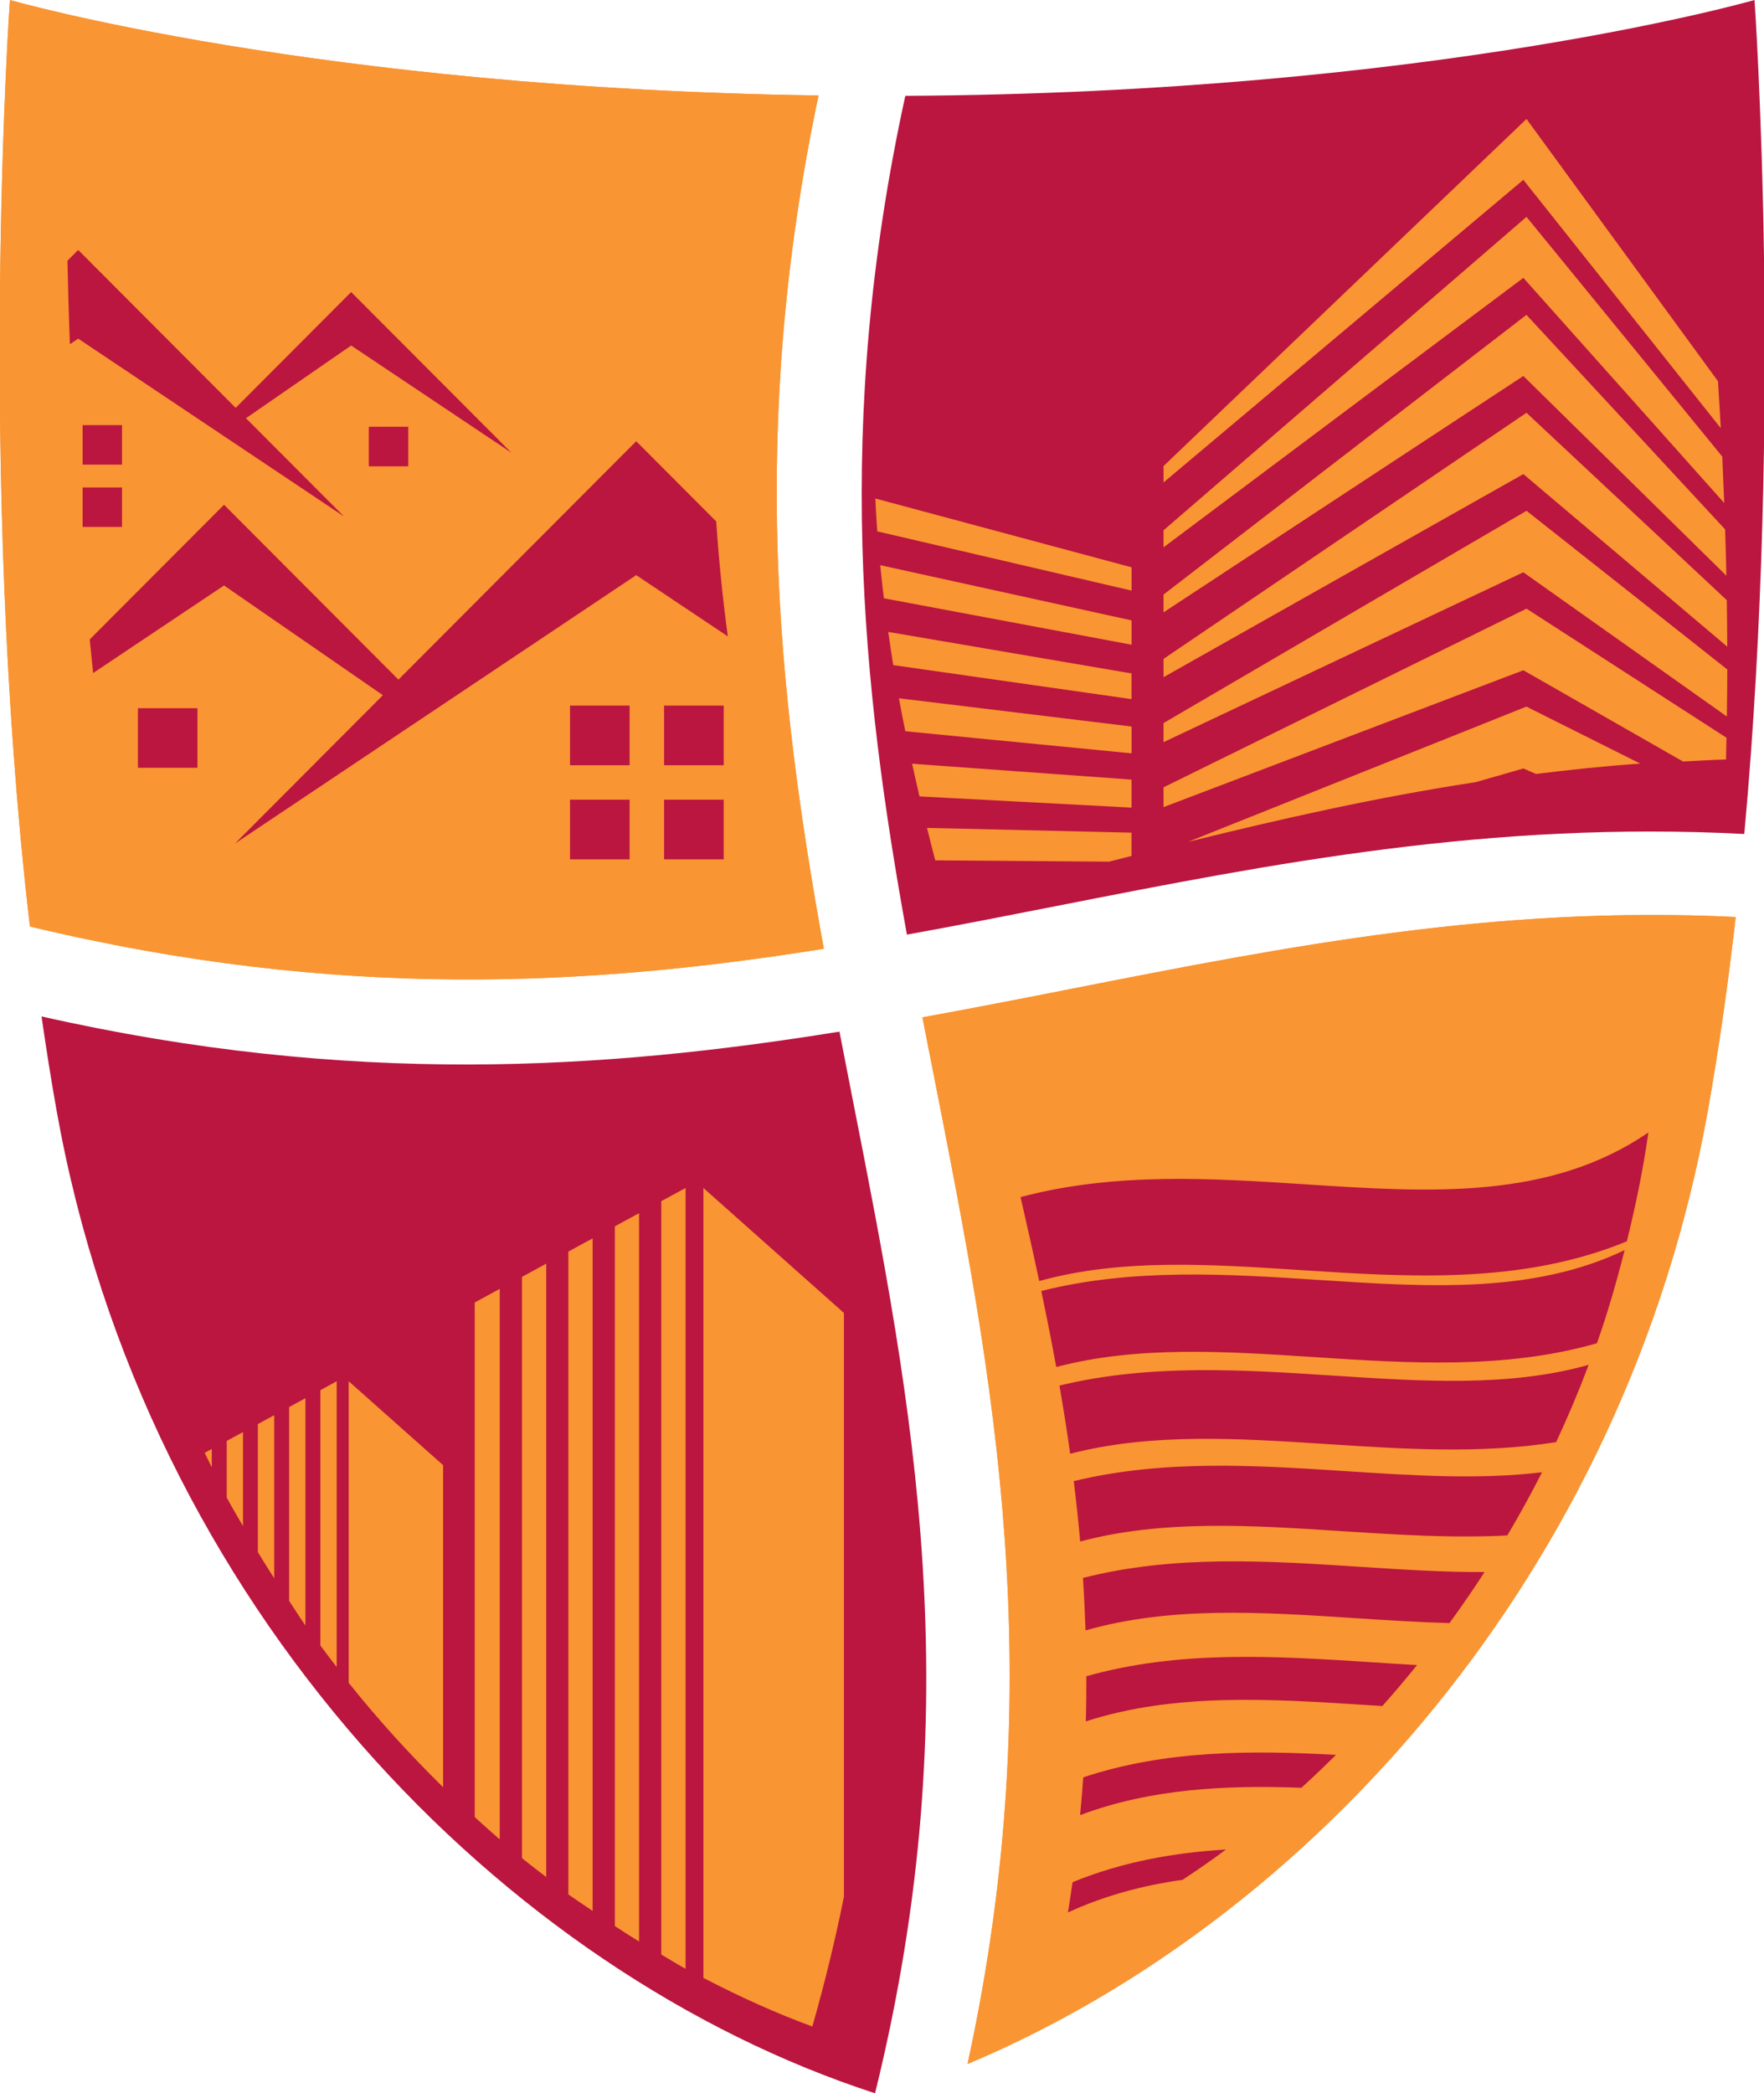
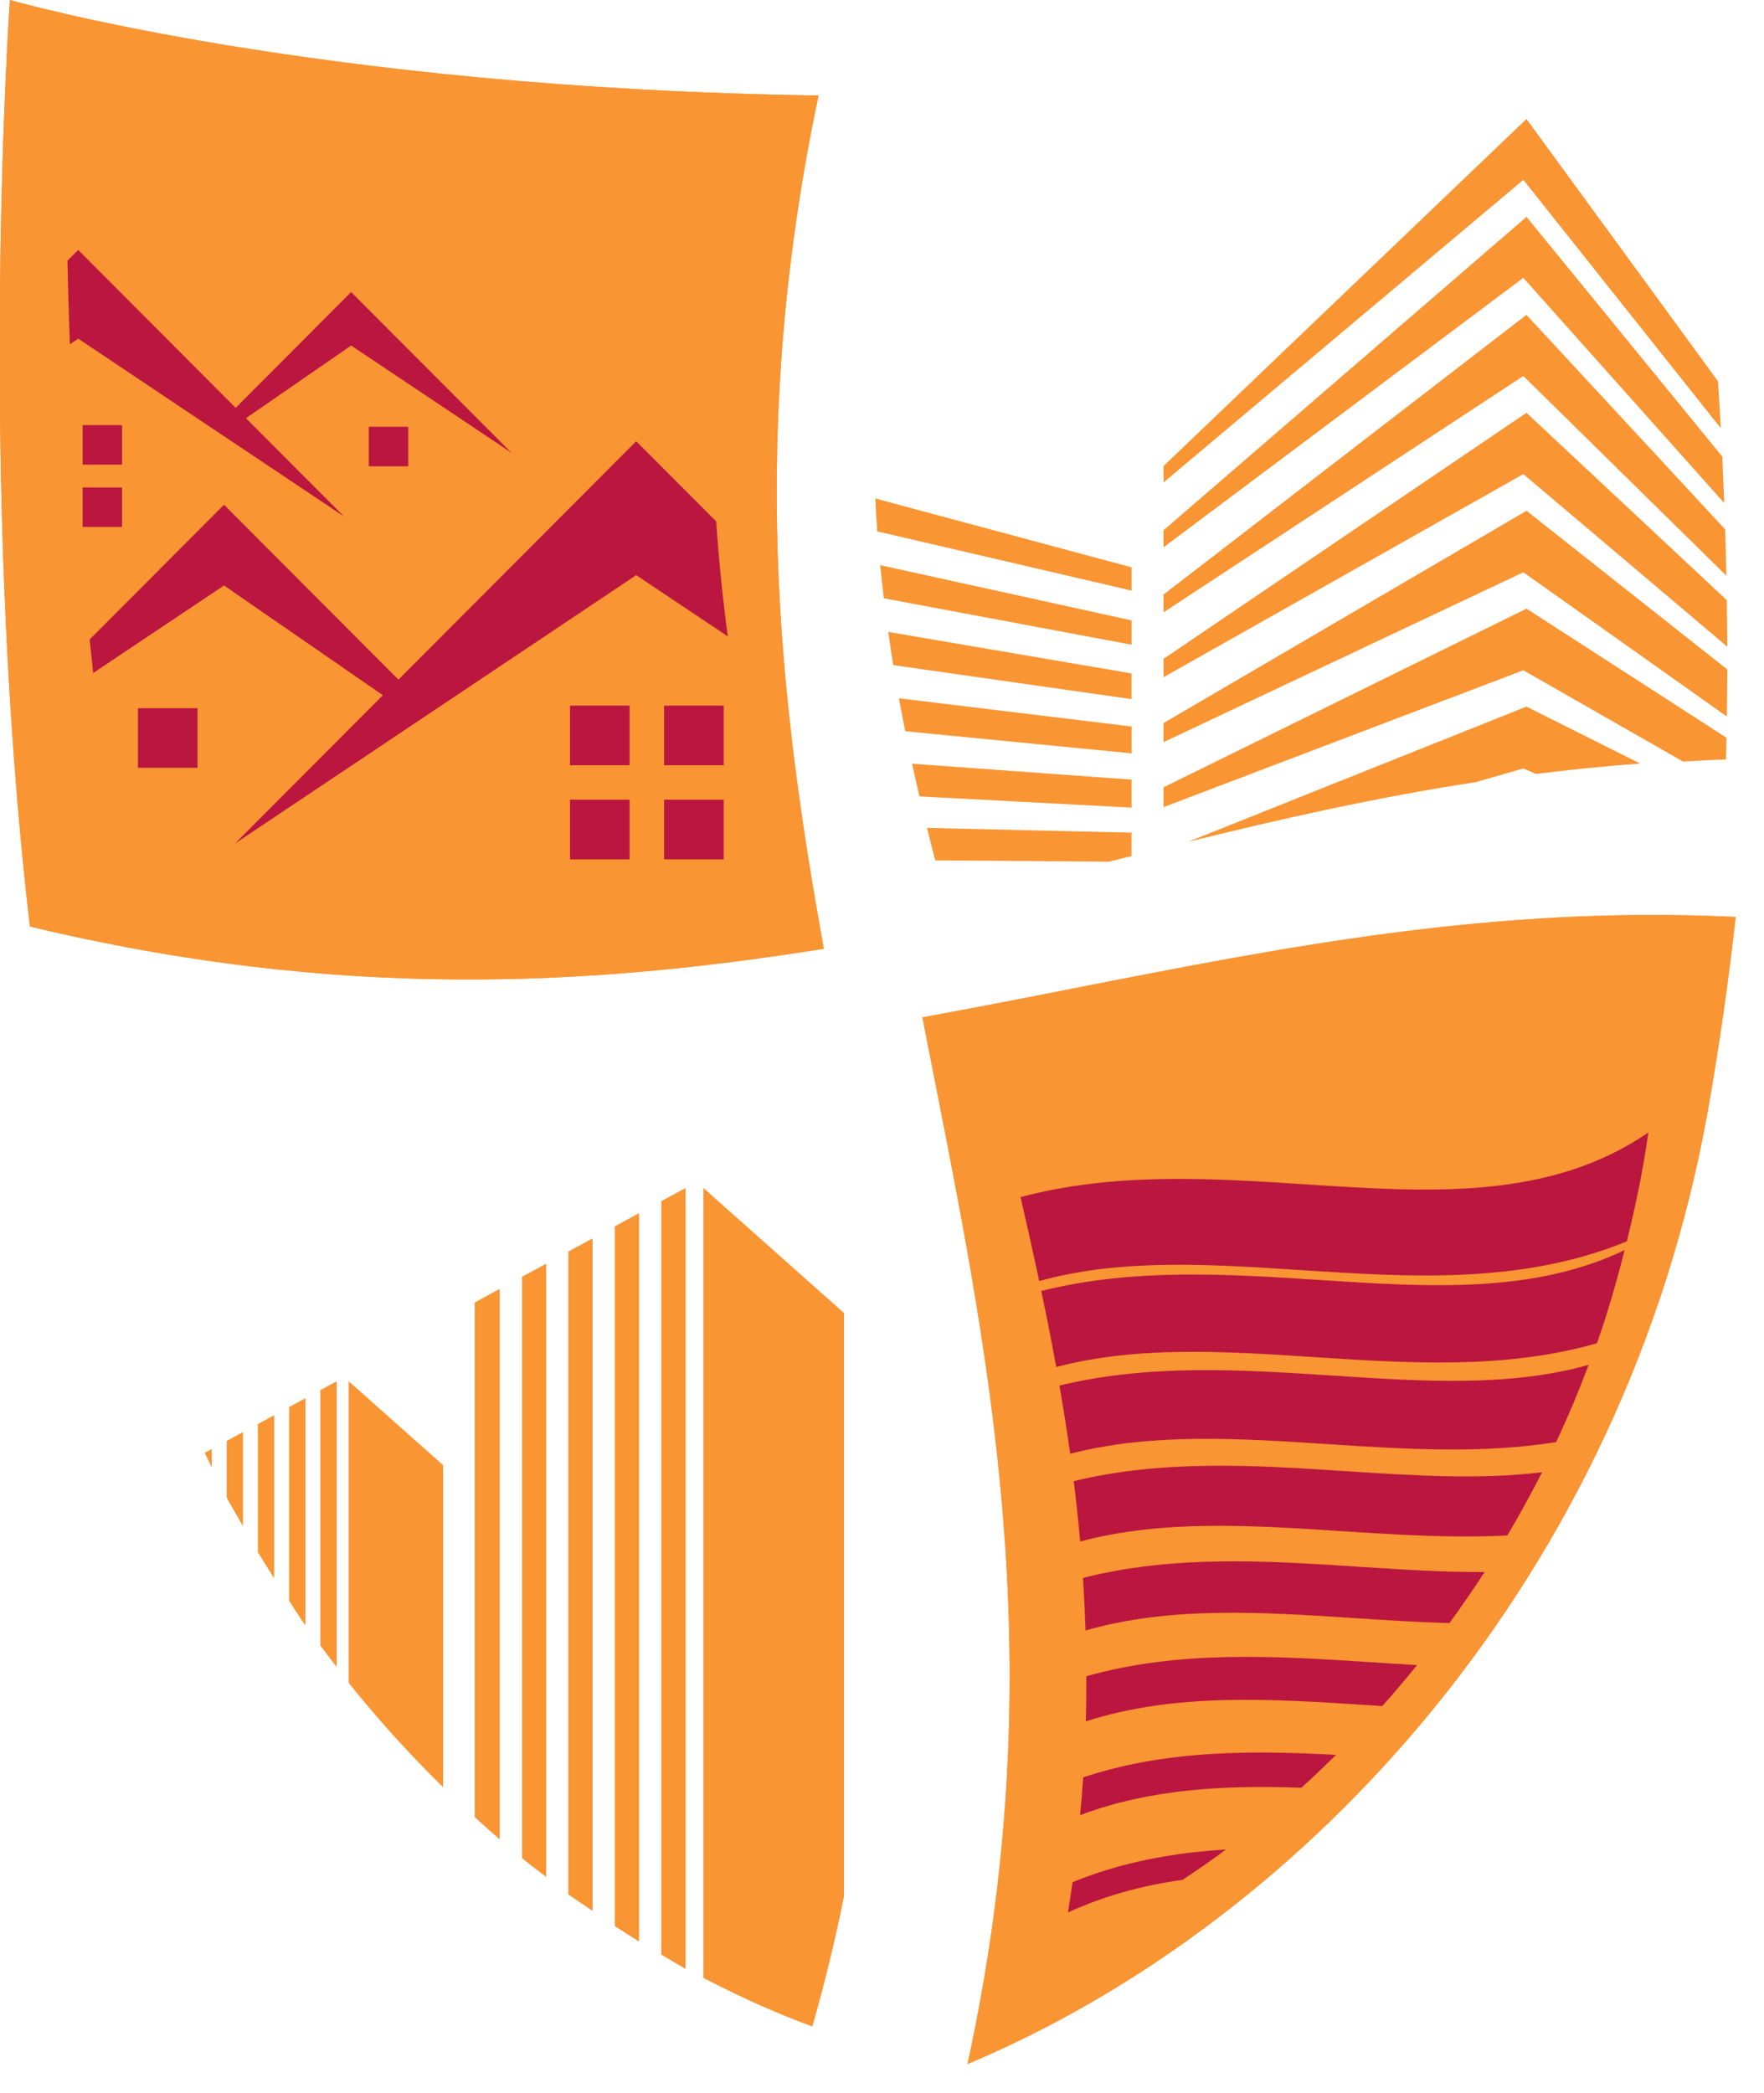
<svg xmlns="http://www.w3.org/2000/svg" width="58.229" height="69.069" viewBox="0 0 58.229 69.069" style="overflow:visible;enable-background:new 0 0 58.229 69.069" xml:space="preserve">
  <g id="Sign2">
-     <path style="fill:#BA163F;" d="M27.71,34.039c-7.77,1.254-16.12,1.805-26.339-0.501c0.149,1.033,0.311,2.06,0.491,3.073    c2.929,16.479,14.82,28.494,27.023,32.458c3.177-12.893,1.261-22.631-0.738-32.792C28,35.533,27.854,34.787,27.71,34.039z" />
    <path style="fill:#F99533;" d="M27.194,31.305C25.683,22.979,24.7,14.148,27.019,3.15C10.443,2.917,0.327,0,0.327,0    s-1.093,15.533,0.66,30.57C11.187,33.02,19.491,32.533,27.194,31.305z" />
    <path style="fill:#F99533;" d="M35.435,32.614c-1.649,0.325-3.308,0.649-4.985,0.954c0.141,0.727,0.282,1.451,0.426,2.173    c1.901,9.665,3.845,19.569,1.063,32.361c11.258-4.725,21.723-16.177,24.443-31.491c0.369-2.08,0.669-4.213,0.913-6.354    C49.405,29.871,42.521,31.221,35.435,32.614z" />
-     <path style="fill:#BA163F;" d="M57.916,0c0,0-10.662,3.072-28.032,3.162c-2.365,10.823-1.43,19.505,0.053,27.676    c1.671-0.302,3.32-0.626,4.964-0.949c7.082-1.393,14.295-2.809,22.677-2.371C58.864,13.504,57.916,0,57.916,0z" />
  </g>
  <g id="Sign3">
-     <path style="fill:#F99533;" d="M8.512,51.214c0.175,0.292,0.357,0.577,0.539,0.862v-5.38l-0.539,0.291V51.214z M9.544,52.821    c0.181,0.271,0.352,0.549,0.538,0.814v-7.5l-0.538,0.292V52.821z M6.99,48.417V47.81l-0.233,0.126    C6.833,48.098,6.911,48.258,6.99,48.417z M11.51,55.526c0.981,1.228,2.026,2.373,3.117,3.445V48.344l-3.117-2.769V55.526z     M10.575,54.293c0.177,0.239,0.357,0.476,0.539,0.711v-9.429l-0.539,0.295V54.293z M7.484,49.413    c0.171,0.321,0.358,0.626,0.537,0.941v-3.102l-0.537,0.292V49.413z M18.761,62.505c0.263,0.191,0.534,0.361,0.801,0.547V40.861    l-0.801,0.436V62.505z M21.828,64.491c0.268,0.156,0.533,0.323,0.803,0.472V39.198l-0.803,0.435V64.491z M23.219,39.198v26.064    c1.186,0.615,2.386,1.162,3.596,1.604c0.42-1.469,0.764-2.895,1.043-4.282V43.322L23.219,39.198z M15.671,59.956    c0.273,0.249,0.547,0.497,0.825,0.736V42.527l-0.825,0.449V59.956z M17.23,61.308c0.264,0.216,0.533,0.42,0.801,0.626V41.695    l-0.801,0.436V61.308z M20.296,63.552c0.265,0.173,0.531,0.345,0.799,0.509V40.03l-0.799,0.433V63.552z" />
+     <path style="fill:#F99533;" d="M8.512,51.214c0.175,0.292,0.357,0.577,0.539,0.862v-5.38l-0.539,0.291V51.214z M9.544,52.821    c0.181,0.271,0.352,0.549,0.538,0.814v-7.5l-0.538,0.292V52.821z M6.99,48.417V47.81l-0.233,0.126    C6.833,48.098,6.911,48.258,6.99,48.417z M11.51,55.526c0.981,1.228,2.026,2.373,3.117,3.445V48.344l-3.117-2.769V55.526z     M10.575,54.293c0.177,0.239,0.357,0.476,0.539,0.711v-9.429l-0.539,0.295V54.293z M7.484,49.413    c0.171,0.321,0.358,0.626,0.537,0.941v-3.102l-0.537,0.292V49.413z M18.761,62.505c0.263,0.191,0.534,0.361,0.801,0.547V40.861    l-0.801,0.436V62.505z M21.828,64.491c0.268,0.156,0.533,0.323,0.803,0.472V39.198l-0.803,0.435V64.491z M23.219,39.198v26.064    c1.186,0.615,2.386,1.162,3.596,1.604c0.42-1.469,0.764-2.895,1.043-4.282V43.322L23.219,39.198z M15.671,59.956    c0.273,0.249,0.547,0.497,0.825,0.736V42.527l-0.825,0.449V59.956z M17.23,61.308c0.264,0.216,0.533,0.42,0.801,0.626V41.695    l-0.801,0.436V61.308z M20.296,63.552c0.265,0.173,0.531,0.345,0.799,0.509V40.03l-0.799,0.433V63.552" />
    <path style="fill:#F99533;" d="M35.435,32.614c-1.649,0.325-3.308,0.649-4.985,0.954c0.141,0.727,0.282,1.451,0.426,2.173    c1.901,9.665,3.845,19.569,1.063,32.361c11.258-4.725,21.723-16.177,24.443-31.491c0.369-2.08,0.669-4.213,0.913-6.354    C49.405,29.871,42.521,31.221,35.435,32.614z" />
    <path style="fill:#F99533;" d="M29.485,21.946l7.866,1.122V22.22l-8.03-1.369C29.373,21.219,29.427,21.584,29.485,21.946z     M30.352,26.278l7,0.37v-0.924L30.108,25.2C30.188,25.562,30.268,25.921,30.352,26.278z M28.958,17.533l8.395,1.954v-0.768    l-8.459-2.271C28.911,16.812,28.933,17.174,28.958,17.533z M29.884,24.128l7.469,0.729v-0.885l-7.68-0.932    C29.739,23.406,29.812,23.767,29.884,24.128z M29.177,19.741l8.176,1.532V20.47l-8.298-1.822    C29.091,19.016,29.133,19.379,29.177,19.741z M38.407,25.979v0.653l11.878-4.516l5.271,3.011c0.474-0.022,0.937-0.056,1.418-0.067    c0.007-0.239,0.011-0.478,0.017-0.717l-6.602-4.26L38.407,25.979z M56.916,16.597c-0.021-0.517-0.042-1.028-0.064-1.531    l-6.463-7.91L38.407,17.498v0.562l11.878-8.892L56.916,16.597z M30.872,28.388l5.738,0.043c0.246-0.063,0.494-0.125,0.741-0.188    v-0.769l-6.751-0.157C30.689,27.676,30.779,28.033,30.872,28.388z M57.017,21.338c-0.003-0.515-0.008-1.027-0.016-1.535    l-6.613-6.183l-11.98,8.12v0.604l11.878-6.701L57.017,21.338z M56.802,14.128c-0.027-0.527-0.06-1.042-0.092-1.549l-6.321-8.653    L38.407,15.379v0.54l11.878-9.985L56.802,14.128z M56.987,18.996c-0.012-0.514-0.024-1.024-0.041-1.528l-6.559-7.079l-11.98,9.23    v0.586l11.878-7.799L56.987,18.996z M39.216,27.778c3.067-0.758,6.199-1.466,9.504-1.972l1.565-0.45l0.417,0.181    c1.127-0.14,2.27-0.26,3.441-0.342l-3.756-1.88L39.216,27.778z M38.407,23.859v0.629l11.878-5.605l6.718,4.759    c0.008-0.52,0.012-1.037,0.015-1.552l-6.628-5.236L38.407,23.859z" />
    <path style="fill:#F99533;" d="M27.194,31.305C25.683,22.979,24.7,14.148,27.019,3.15C10.443,2.917,0.327,0,0.327,0    s-1.093,15.533,0.66,30.57C11.187,33.02,19.491,32.533,27.194,31.305z" />
  </g>
  <g id="Sign4">
    <path style="fill:#BA163F;" d="M44.429,48.542c-2.983-0.195-6.034-0.388-8.985,0.329c0.082,0.656,0.151,1.319,0.213,1.991    c2.722-0.722,5.627-0.537,8.645-0.34c1.812,0.118,3.646,0.234,5.454,0.141c0.401-0.678,0.785-1.372,1.146-2.085    C48.843,48.827,46.669,48.688,44.429,48.542z M43.995,45.388c-2.996-0.195-6.057-0.39-9.023,0.33    c0.13,0.742,0.248,1.491,0.354,2.25c2.681-0.693,5.546-0.511,8.521-0.317c2.504,0.163,5.054,0.326,7.521-0.068    c0.388-0.829,0.745-1.678,1.073-2.549C49.833,45.769,46.972,45.582,43.995,45.388z M43.56,42.234    c-3.051-0.199-6.166-0.396-9.188,0.363c0.174,0.829,0.341,1.663,0.494,2.508c2.678-0.703,5.547-0.52,8.527-0.326    c3.114,0.203,6.303,0.409,9.321-0.458c0.353-0.996,0.648-2.025,0.914-3.072C50.618,42.688,47.175,42.47,43.56,42.234z     M43.126,39.08c-3.133-0.204-6.335-0.407-9.438,0.419c0.211,0.917,0.418,1.839,0.616,2.77c2.701-0.748,5.612-0.558,8.639-0.361    c3.609,0.235,7.314,0.469,10.759-0.95c0.287-1.167,0.536-2.354,0.708-3.577c0.001-0.004,0.001-0.008,0.001-0.012    C51.147,39.595,47.248,39.348,43.126,39.08z M35.253,63.102c1.225-0.563,2.49-0.896,3.782-1.076c0.483-0.318,0.961-0.648,1.433-1    c-1.719,0.104-3.418,0.404-5.063,1.078C35.36,62.432,35.305,62.768,35.253,63.102z M35.757,58.645    c-0.026,0.41-0.063,0.828-0.103,1.246c2.337-0.877,4.816-0.993,7.304-0.903c0.388-0.349,0.766-0.714,1.141-1.084    C41.296,57.749,38.466,57.745,35.757,58.645z M35.86,55.309c0.001,0.492-0.002,0.986-0.017,1.488    c2.939-0.945,6.086-0.746,9.363-0.532c0.142,0.009,0.283,0.019,0.424,0.026c0.393-0.438,0.772-0.888,1.146-1.351    c-0.489-0.027-0.981-0.059-1.479-0.092C42.157,54.645,38.94,54.436,35.86,55.309z M35.748,52.065    c0.038,0.57,0.065,1.148,0.085,1.732c2.807-0.803,5.804-0.607,8.92-0.404c1.027,0.067,2.062,0.133,3.094,0.162    c0.398-0.548,0.786-1.109,1.158-1.685c-1.346,0.007-2.729-0.082-4.141-0.174C41.833,51.498,38.734,51.302,35.748,52.065z" />
    <path style="fill:#BA163F;" d="M21.921,28.355h1.968v-1.968h-1.968V28.355z M23.642,17.205l-2.641-2.646l-7.849,7.866l-5.757-5.77    l-4.434,4.444c0.037,0.367,0.074,0.736,0.114,1.108l4.32-2.889l5.244,3.621l-4.881,4.893l13.243-8.855l3.024,2.021    C23.858,19.765,23.729,18.501,23.642,17.205z M18.816,25.25h1.967v-1.968h-1.967V25.25z M18.816,28.355h1.967v-1.968h-1.967    V28.355z M21.921,25.25h1.968v-1.968h-1.968V25.25z M4.028,16.084H2.727v1.303h1.301V16.084z M4.028,15.33v-1.303H2.727v1.303    H4.028z M8.119,13.799l3.472-2.398l5.289,3.536l-5.289-5.3l-3.812,3.821l-5.198-5.21L2.226,8.604    c0.018,0.828,0.043,1.749,0.082,2.753l0.274-0.183l8.771,5.866L8.119,13.799z M13.476,15.386v-1.304h-1.303v1.304H13.476z     M4.553,25.334h1.965v-1.967H4.553V25.334z" />
  </g>
</svg>